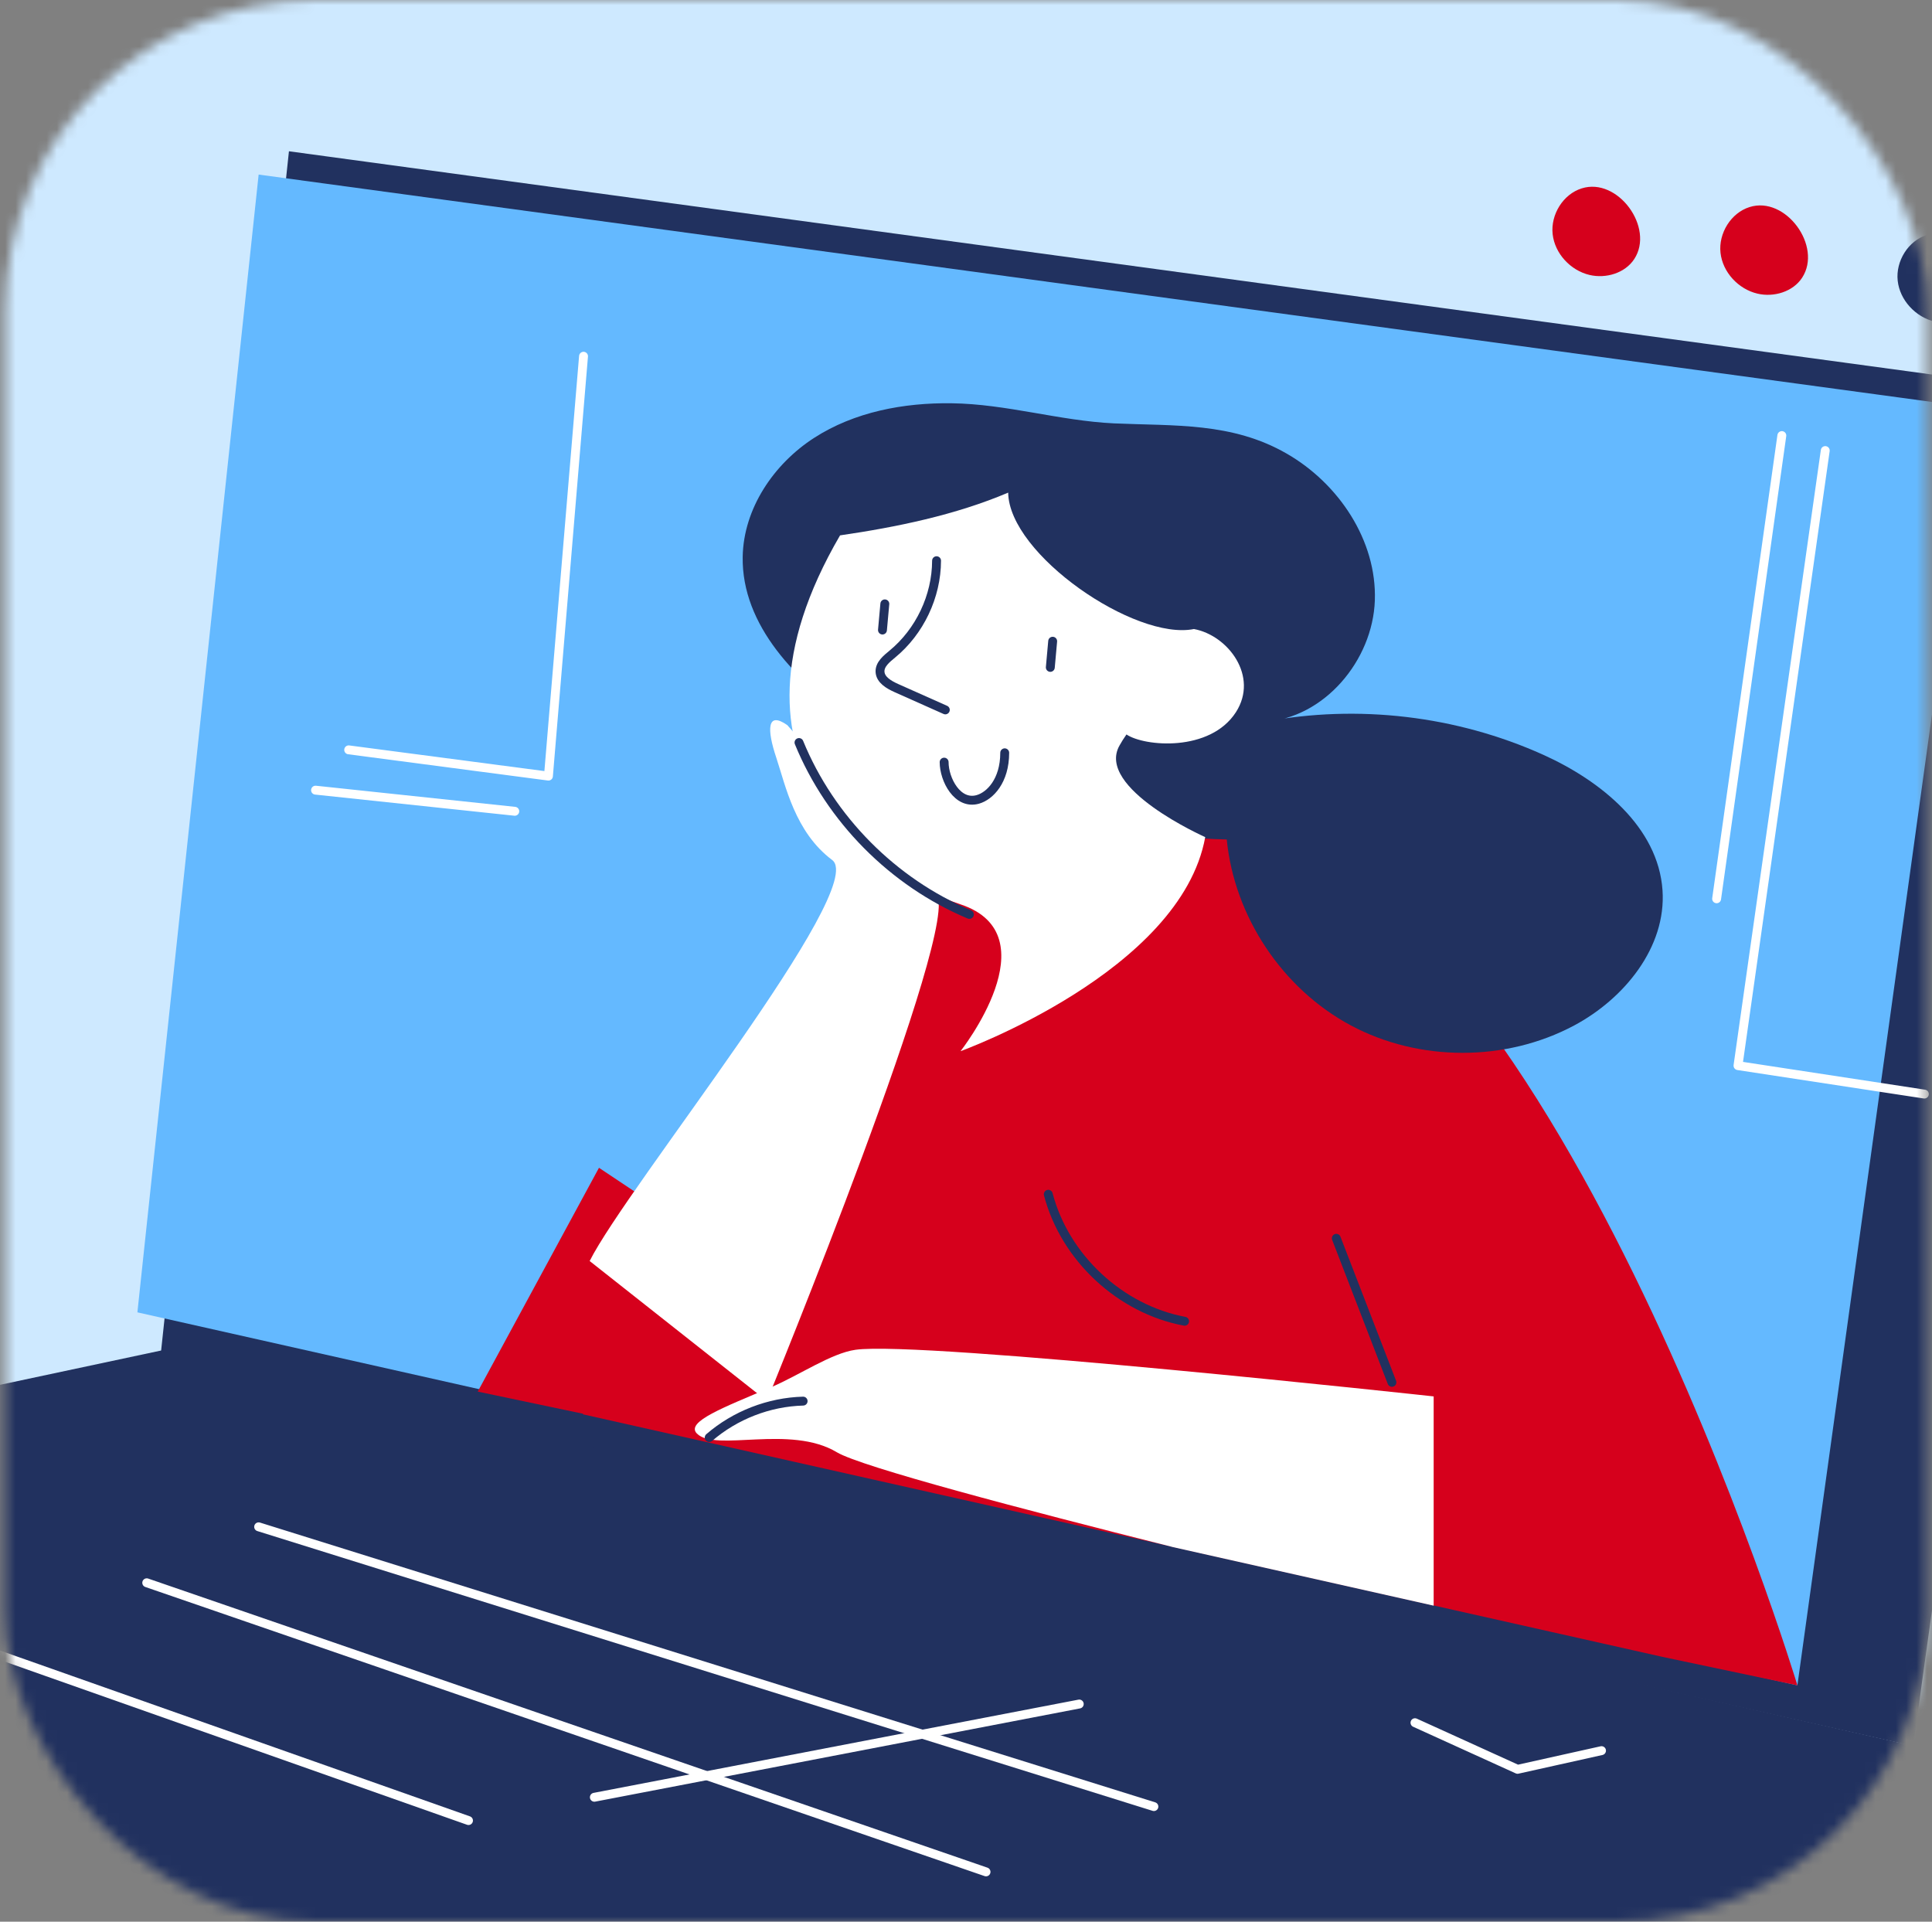
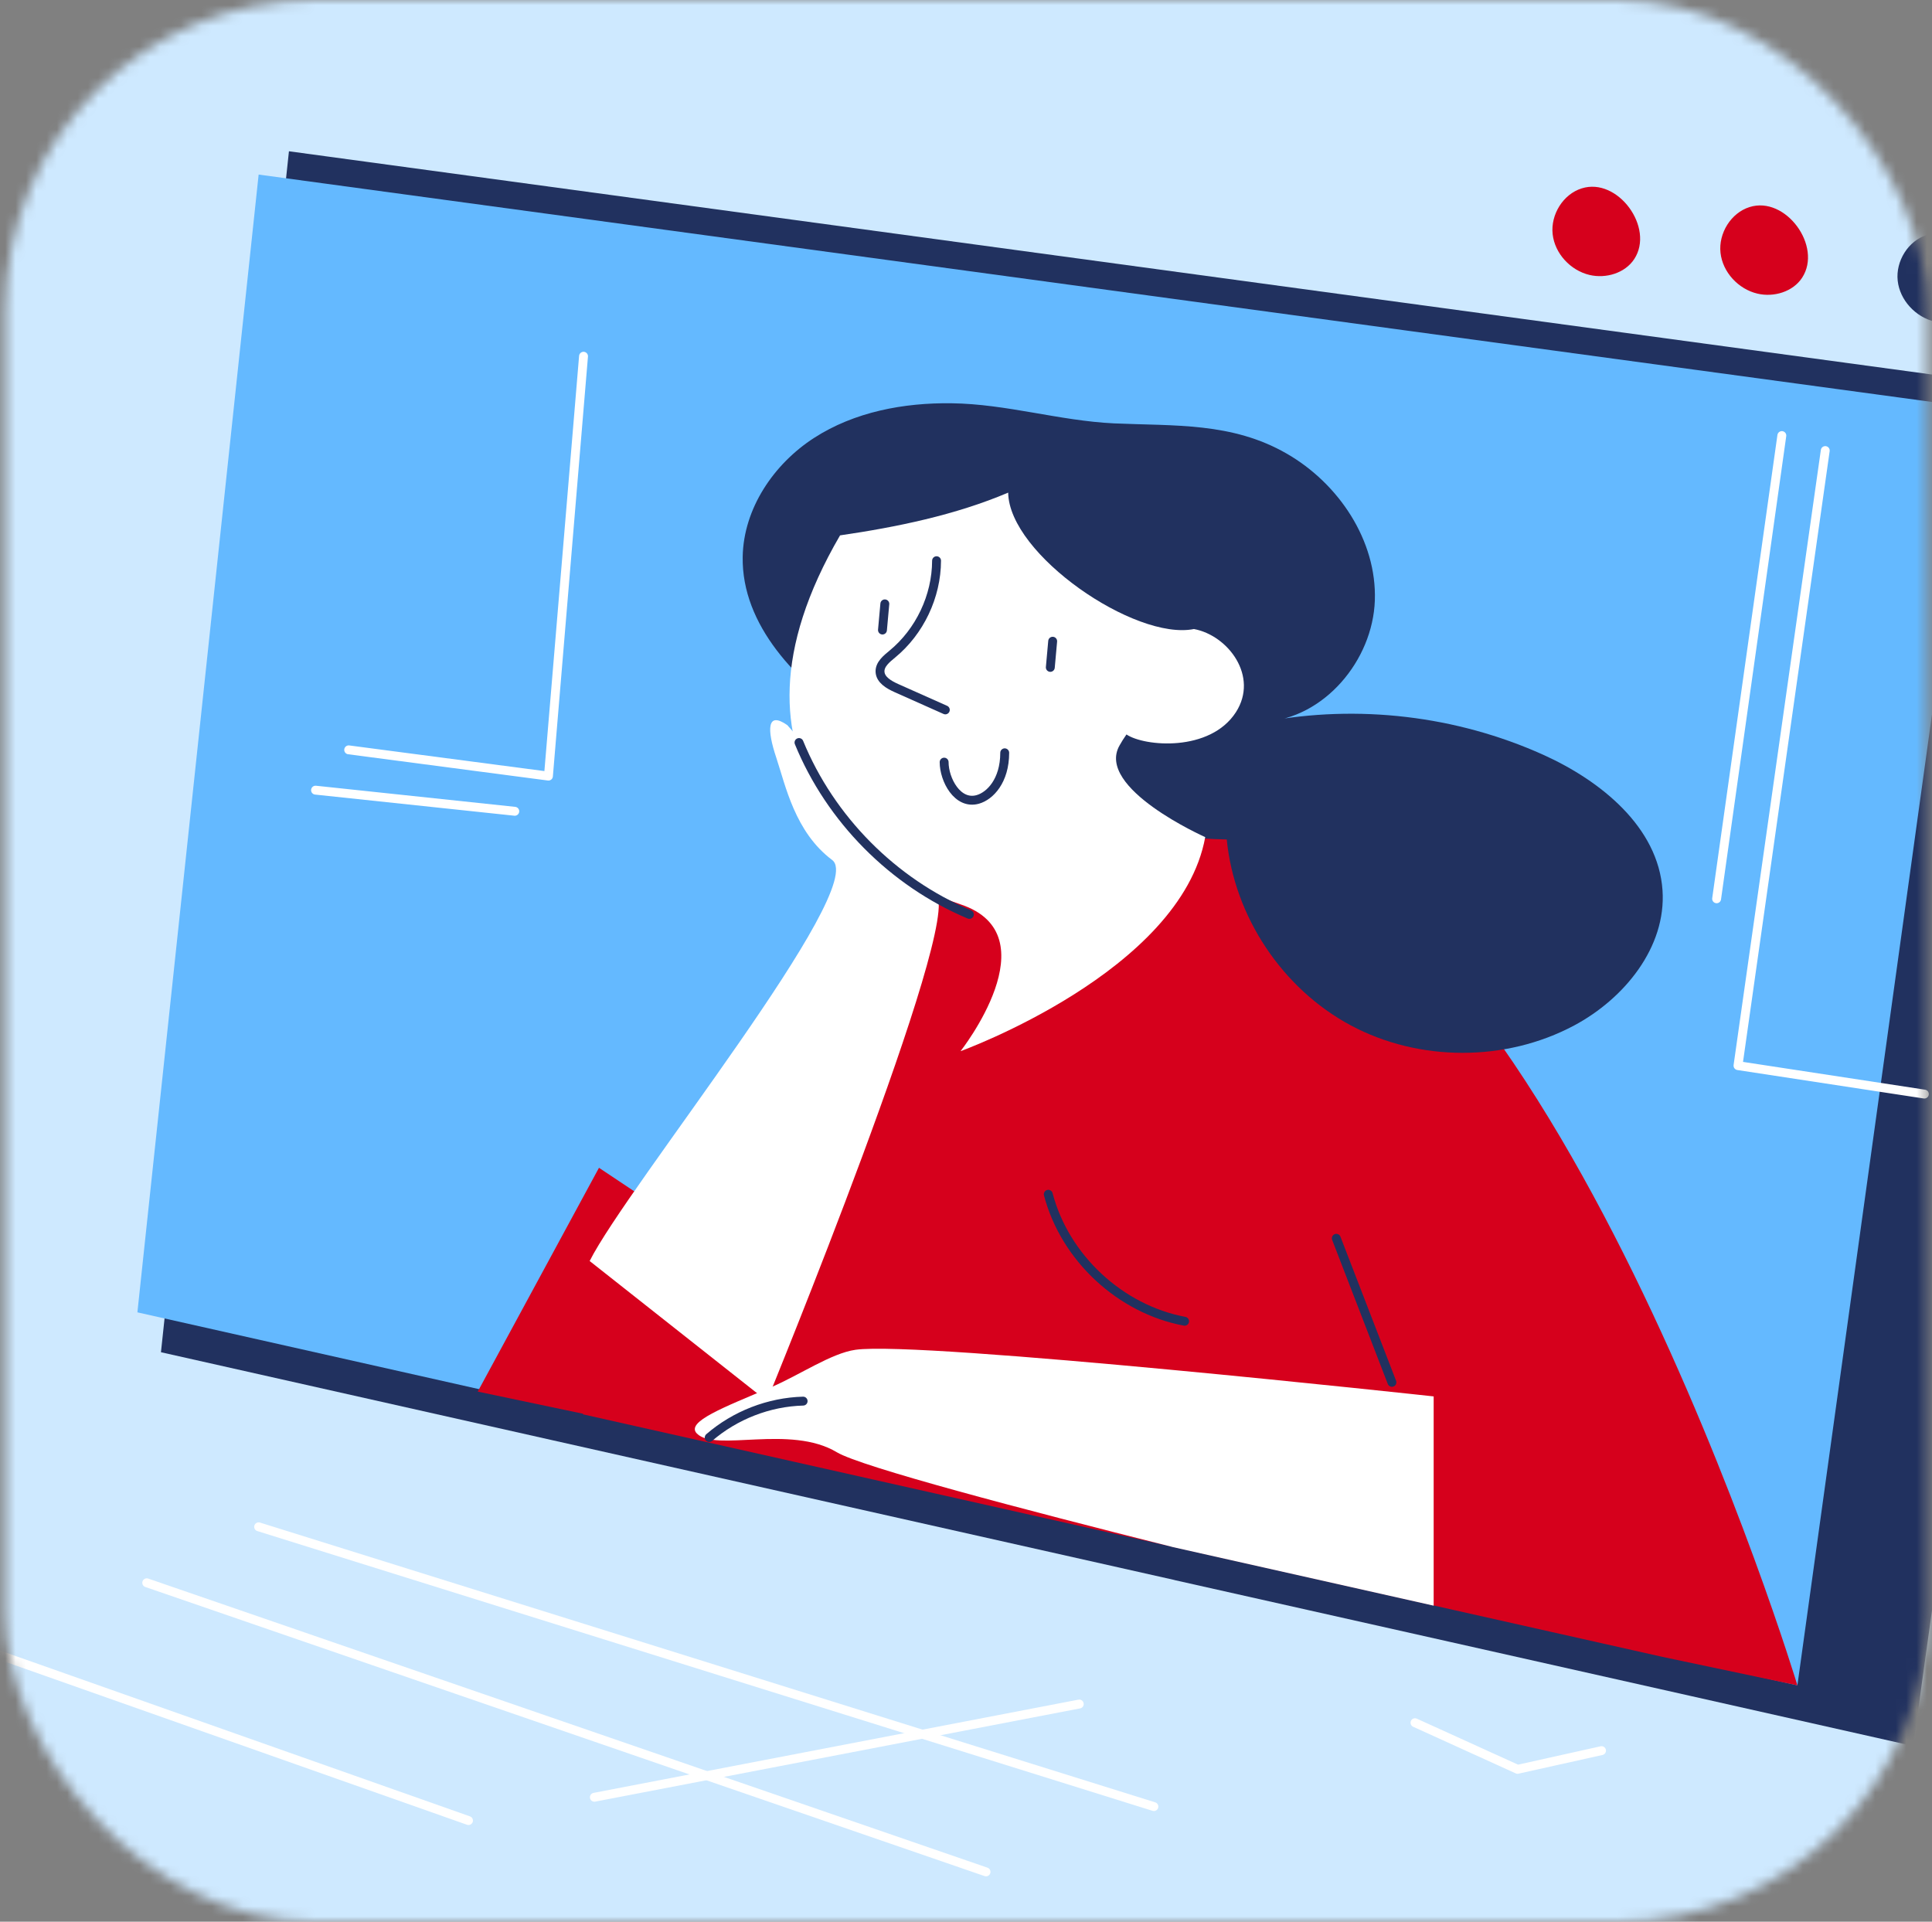
<svg xmlns="http://www.w3.org/2000/svg" width="187" height="186" viewBox="0 0 187 186" fill="none">
  <rect x="0" y="0" width="187" height="186" fill="#808080" stroke="none" />
  <mask id="mask0_4157_6167" style="mask-type:alpha" maskUnits="userSpaceOnUse" x="0" y="0" width="187" height="186">
    <rect x="0.514" width="186" height="186" rx="30" fill="#D9D9D9" />
  </mask>
  <g mask="url(#mask0_4157_6167)">
    <rect x="-258" y="-136.255" width="641" height="599.12" fill="#CEE9FF" />
    <path d="M15.579 130.88L53.474 139.398L113.568 152.901L113.755 152.95L140.394 158.928L163.776 164.181L185.178 168.994L203.282 38.462L27.967 14.641L15.579 130.88Z" fill="#21315F" />
    <path d="M13.299 127.02L49.198 135.09L106.124 147.876L106.303 147.925L131.541 153.593L153.693 158.569L173.972 163.122L191.115 39.464L135.85 31.955L25.034 16.896L19.635 67.568L13.299 127.02Z" fill="#64B9FF" />
    <path d="M56.48 34.48C55.347 48.023 54.215 61.566 53.084 75.118C46.642 74.271 40.2 73.424 33.75 72.577" stroke="white" stroke-width="0.861" stroke-miterlimit="10" stroke-linecap="round" stroke-linejoin="round" />
    <path d="M176.668 43.609C173.851 63.456 171.033 83.295 168.223 103.141C174.233 104.062 180.252 104.974 186.262 105.894" stroke="white" stroke-width="0.861" stroke-miterlimit="10" stroke-linecap="round" stroke-linejoin="round" />
    <path d="M172.465 42.159C170.364 57.103 168.255 72.048 166.153 86.992" stroke="white" stroke-width="0.861" stroke-miterlimit="10" stroke-linecap="round" stroke-linejoin="round" />
    <path d="M49.826 78.523C43.4 77.839 36.966 77.154 30.541 76.478" stroke="white" stroke-width="0.861" stroke-miterlimit="10" stroke-linecap="round" stroke-linejoin="round" />
-     <path d="M16.003 130.627L185.252 168.994L185.7 182.081L57.977 206L-60.265 154.098V146.875L16.003 130.627Z" fill="#21315F" />
    <path d="M45.346 176.21L-0.692 159.962L-12.427 161.77" stroke="white" stroke-width="0.861" stroke-miterlimit="10" stroke-linecap="round" stroke-linejoin="round" />
    <path d="M104.463 164.93L57.529 173.954" stroke="white" stroke-width="0.861" stroke-miterlimit="10" stroke-linecap="round" stroke-linejoin="round" />
    <path d="M111.686 174.857L25.034 147.778" stroke="white" stroke-width="0.861" stroke-miterlimit="10" stroke-linecap="round" stroke-linejoin="round" />
    <path d="M95.439 181.177L14.203 153.194" stroke="white" stroke-width="0.861" stroke-miterlimit="10" stroke-linecap="round" stroke-linejoin="round" />
    <path d="M155.012 169.442L146.885 171.25L136.957 166.738" stroke="white" stroke-width="0.861" stroke-miterlimit="10" stroke-linecap="round" stroke-linejoin="round" />
    <path d="M191.579 29.585C190.691 30.945 188.843 31.499 187.255 31.124C185.414 30.693 183.883 29.056 183.679 27.166C183.476 25.285 184.689 23.306 186.497 22.744C189.983 21.645 193.566 26.547 191.579 29.585Z" fill="#21315F" />
    <path d="M174.429 26.881C173.541 28.241 171.692 28.795 170.104 28.42C168.264 27.989 166.733 26.352 166.529 24.462C166.325 22.581 167.539 20.602 169.347 20.04C172.832 18.941 176.416 23.835 174.429 26.881Z" fill="#D6001C" />
    <path d="M158.181 25.073C157.293 26.433 155.445 26.987 153.857 26.613C152.016 26.181 150.485 24.544 150.281 22.655C150.078 20.773 151.291 18.794 153.099 18.232C156.585 17.133 160.168 22.036 158.181 25.073Z" fill="#D6001C" />
    <path d="M68.808 120.252L57.976 113.028L46.241 134.691L63.392 138.299L68.808 120.252Z" fill="#D6001C" />
    <path d="M71.545 103.052C74.241 98.817 76.993 94.558 79.461 90.16C88.59 81.592 101.075 76.209 118.006 79.174C150.322 84.842 173.972 163.122 173.972 163.122L160.917 160.369L56.422 136.89C56.951 134.08 58.401 127.354 61.332 119.429C64.68 113.94 68.092 108.484 71.545 103.052Z" fill="#D6001C" />
    <path d="M76.204 70.183C74.225 68.798 74.225 70.606 75.129 73.31C76.033 76.022 76.937 80.534 80.545 83.237C84.153 85.941 60.69 114.828 57.074 122.052L74.225 135.595C74.225 135.595 93.404 88.824 90.586 86.487" fill="white" />
    <path d="M124.537 43.902C129.57 46.793 133.275 52.315 133.072 58.122C132.868 63.928 128.169 69.515 122.371 69.865C131.411 68.147 140.972 69.271 149.36 73.049C154.947 75.566 160.501 80.053 160.916 86.169C161.291 91.667 157.227 96.659 152.357 99.257C145.736 102.791 137.347 102.783 130.735 99.241C124.122 95.698 119.471 88.719 118.738 81.251C105.961 80.966 93.288 76.926 82.701 69.776C77.155 66.029 71.764 60.557 71.886 53.87C71.976 49.22 74.883 44.912 78.792 42.387C82.701 39.863 87.474 38.967 92.124 39.032C97.442 39.105 102.54 40.726 107.826 40.978C113.697 41.239 119.243 40.856 124.537 43.902Z" fill="#21315F" />
    <path d="M81.31 51.818C86.775 51.02 92.459 49.856 97.582 47.681C97.671 53.675 109.871 62.031 115.563 60.883C118.886 61.502 121.851 65.468 119.627 68.929C117.119 72.822 110.758 72.26 109.032 71.087C108.771 71.462 108.543 71.82 108.364 72.146C105.994 76.291 116.655 81.023 116.655 81.023C114.285 94.045 92.972 101.741 92.972 101.741C92.972 101.741 101.849 90.494 92.972 87.53C84.698 84.777 68.198 74.312 81.31 51.818Z" fill="white" />
    <path d="M97.247 72.862C97.247 75.574 95.822 77.04 94.641 77.374C92.67 77.928 91.384 75.452 91.384 73.766" stroke="#21315F" stroke-width="0.861" stroke-miterlimit="10" stroke-linecap="round" stroke-linejoin="round" />
    <path d="M101.889 62.063C101.816 62.91 101.734 63.757 101.661 64.596" stroke="#21315F" stroke-width="0.861" stroke-miterlimit="10" stroke-linecap="round" stroke-linejoin="round" />
    <path d="M85.643 58.447C85.569 59.294 85.488 60.141 85.415 60.98" stroke="#21315F" stroke-width="0.861" stroke-miterlimit="10" stroke-linecap="round" stroke-linejoin="round" />
    <path d="M67.458 138.755C69.266 140.563 76.481 137.851 81.001 140.563C83.355 141.972 98.959 146.085 113.349 149.693L113.528 149.741L138.766 155.41V135.156C138.766 135.156 89.121 129.74 82.801 130.644C80.455 130.978 77.393 133.087 74.673 134.252C70.088 136.206 66.317 137.615 67.458 138.755Z" fill="white" />
    <path d="M77.735 135.612C74.421 135.701 71.155 136.972 68.646 139.138" stroke="#21315F" stroke-width="0.861" stroke-miterlimit="10" stroke-linecap="round" stroke-linejoin="round" />
    <path d="M114.659 127.883C108.429 126.718 103.07 121.734 101.465 115.593" stroke="#21315F" stroke-width="0.861" stroke-miterlimit="10" stroke-linecap="round" stroke-linejoin="round" />
    <path d="M134.726 133.796C132.934 129.145 131.134 124.503 129.342 119.853" stroke="#21315F" stroke-width="0.861" stroke-miterlimit="10" stroke-linecap="round" stroke-linejoin="round" />
    <path d="M90.651 54.27C90.642 57.714 89.022 61.127 86.367 63.309C85.813 63.765 85.153 64.295 85.178 65.011C85.21 65.801 86.041 66.274 86.766 66.6C88.346 67.3 89.926 68.008 91.498 68.709" stroke="#21315F" stroke-width="0.861" stroke-miterlimit="10" stroke-linecap="round" stroke-linejoin="round" />
    <path d="M93.827 88.506C86.441 85.403 80.373 79.287 77.336 71.868" stroke="#21315F" stroke-width="0.861" stroke-miterlimit="10" stroke-linecap="round" stroke-linejoin="round" />
  </g>
</svg>